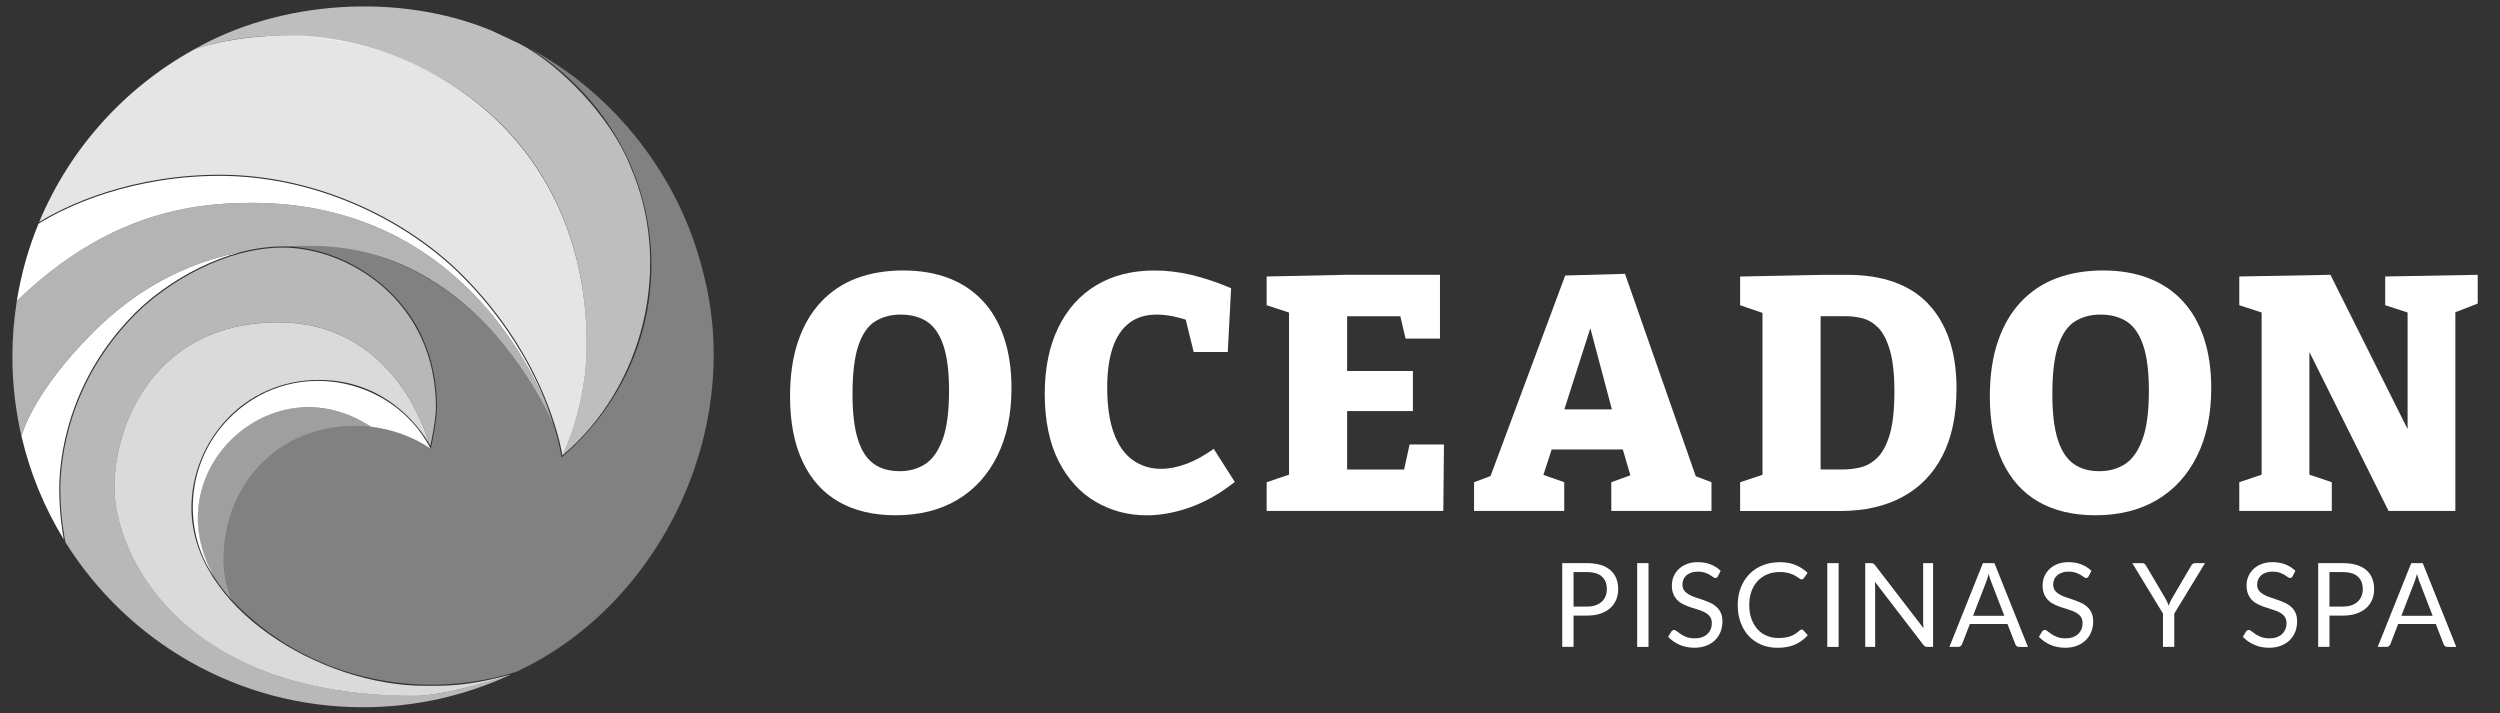
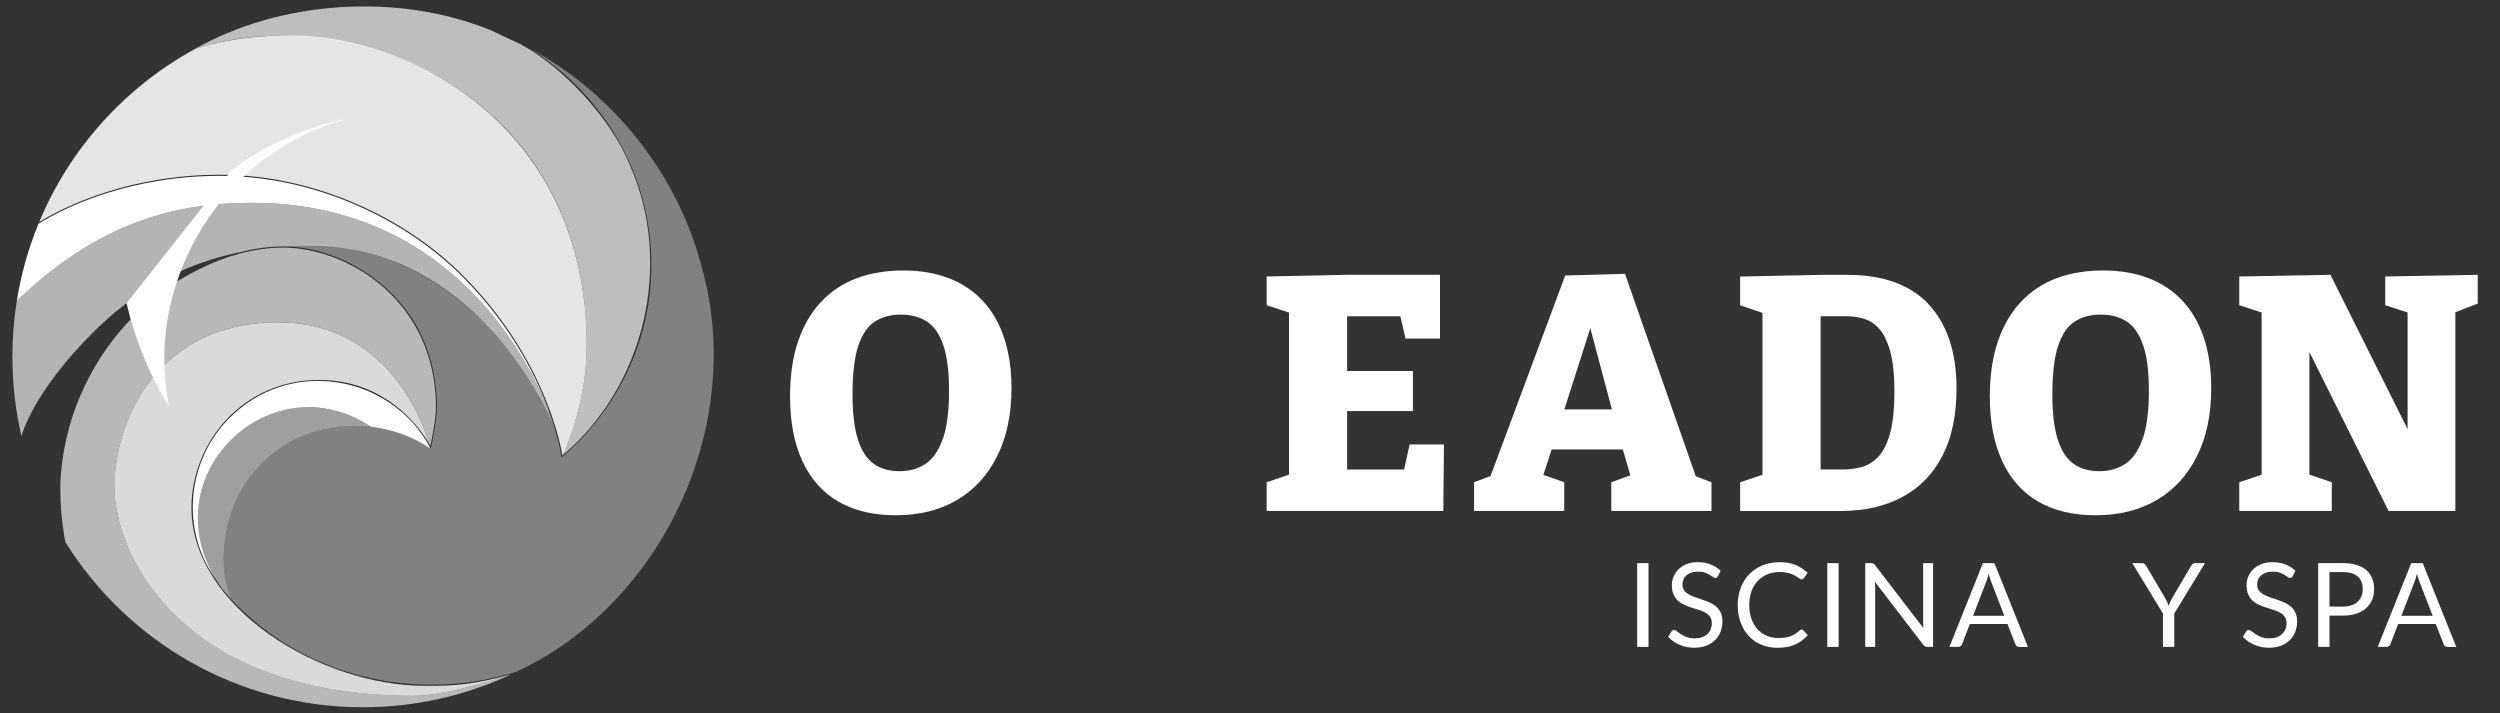
<svg xmlns="http://www.w3.org/2000/svg" id="uuid-619aba25-37aa-45ef-9de5-01436c8e578e" data-name="Capa 1" viewBox="0 0 659.61 188.18">
  <rect x="0" y="0" width="659.61" height="188.18" fill="#333333" stroke="none" />
  <defs>
    <style> .uuid-6a092a45-f256-4821-b52e-e780ad55de0a { opacity: .38; } .uuid-6a092a45-f256-4821-b52e-e780ad55de0a, .uuid-bc55b886-5873-494d-8b8d-4ff9a31b2476, .uuid-16af8e98-657e-4a8c-a9e5-cf3744e17452, .uuid-2b19aec8-23d8-4d97-9c5d-7c1d55ddbde2, .uuid-40ff1722-4657-44f9-a8ea-ad8d88594c14, .uuid-6d39a01a-c83a-49c3-8825-3cc49376c96a, .uuid-8f4f9ca9-f1d9-4aeb-82a9-0fef2efee95e, .uuid-f74b7442-e5ed-44be-a1b4-671fef749bb0 { fill: #fff; } .uuid-bc55b886-5873-494d-8b8d-4ff9a31b2476 { opacity: .65; } .uuid-16af8e98-657e-4a8c-a9e5-cf3744e17452 { opacity: .63; } .uuid-2b19aec8-23d8-4d97-9c5d-7c1d55ddbde2 { opacity: .53; } .uuid-40ff1722-4657-44f9-a8ea-ad8d88594c14 { opacity: .87; } .uuid-6d39a01a-c83a-49c3-8825-3cc49376c96a { opacity: .82; } .uuid-8f4f9ca9-f1d9-4aeb-82a9-0fef2efee95e { opacity: .68; } </style>
  </defs>
  <g>
    <path class="uuid-bc55b886-5873-494d-8b8d-4ff9a31b2476" d="M109.33,183.58c-62.46,0-79.14-38.08-79.14-55.04s10.93-43.52,43.18-43.52c29.34,0,38.51,27.24,39.93,32.15-.04-.07-.08-.14-.12-.21.16.27.28.49.37.66.33-1.54,1.46-7.12,1.46-10.12,0-6.67-1.31-12.88-3.9-18.46-2.33-5.02-5.65-9.45-9.86-13.18-1.94-1.71-4.06-3.26-6.31-4.61-2.16-1.29-4.44-2.4-6.77-3.29-4.51-1.72-9.19-2.63-13.56-2.63-3.61,0-7.41.53-11.28,1.56-3.53.95-7.12,2.31-10.67,4.07-3.25,1.6-6.41,3.5-9.39,5.63-2.77,1.98-5.28,4.08-7.43,6.24-4.16,4.16-7.74,8.76-10.66,13.69-2.47,4.18-4.49,8.63-6.01,13.25-2.83,8.61-3.25,15.78-3.25,19.29,0,7.61,1.25,13.56,1.27,13.62h0s.03.32.03.32c16.33,26.18,45.39,43.6,78.51,43.6,13.75,0,26.8-3,38.53-8.39-7.5,2.36-18.4,5.39-24.93,5.39Z" />
    <path class="uuid-6d39a01a-c83a-49c3-8825-3cc49376c96a" d="M123.73,180.32c-4.38.64-7.46.63-10.73.63-.29,0-.57,0-.86,0-13.74,0-29.14-5.1-41.2-13.65-3.03-2.14-5.8-4.48-8.23-6.93-2.52-2.54-4.69-5.23-6.46-7.98-1.85-2.88-3.27-5.86-4.23-8.86-1.01-3.15-1.51-6.36-1.51-9.55,0-4.28.82-8.5,2.43-12.54,1.61-4.03,3.92-7.66,6.86-10.79,3.04-3.24,6.62-5.79,10.63-7.56,4.26-1.89,8.88-2.85,13.73-2.85s9.3.93,13.45,2.77c3.32,1.47,6.41,3.53,9.18,6.1,2.47,2.29,4.22,4.58,5.26,6.1.08.12.16.24.24.36.02.03.04.07.07.1.06.09.11.17.17.25.02.03.04.06.06.09.03.05.07.1.1.16h0c.03.06.06.11.09.16,0,.01.02.03.03.04.05.09.1.17.15.25.02.03.03.06.05.09.04.07.08.13.12.2.01.02.03.05.04.07.04.07.09.15.12.21-1.41-4.91-10.58-32.15-39.93-32.15-32.25,0-43.18,26.56-43.18,43.52s16.68,55.04,79.14,55.04c6.54,0,17.44-3.03,24.93-5.39.16-.07.32-.14.47-.22-4.22,1.12-7.81,1.89-11,2.35Z" />
    <path class="uuid-f74b7442-e5ed-44be-a1b4-671fef749bb0" d="M144.46,107.46c-.27-.72-.57-1.47-.88-2.24-2.15-5.26-4.84-10.41-7.98-15.32-3.92-6.14-8.57-11.91-13.82-17.15-7.65-7.65-17.35-14.13-28.04-18.76-5.6-2.42-11.41-4.29-17.27-5.57-6.16-1.34-12.39-2.02-18.5-2.02-5.31,0-10.64.42-15.86,1.26-4.72.76-9.39,1.86-13.87,3.27-4.03,1.27-7.9,2.79-11.49,4.51-2.38,1.14-4.59,2.35-6.6,3.6-2.65,6.46-4.59,13.29-5.72,20.39,23.91-23.17,46.25-25.91,62.07-25.91,50.78,0,71.81,39.1,77.96,53.94Z" />
-     <path class="uuid-f74b7442-e5ed-44be-a1b4-671fef749bb0" d="M33.39,80c-.11.08-.21.16-.31.24-.08.06-.16.12-.24.18-2.85,2.18-5.62,4.62-8.31,7.31-16.15,16.15-18.85,27.29-18.86,27.36h0s0,0,0,0c2.26,9.76,6.07,18.93,11.16,27.23-.28-1.45-1.2-6.77-1.2-13.29,0-3.52.42-10.73,3.26-19.38,1.52-4.63,3.55-9.11,6.03-13.3,2.93-4.95,6.53-9.57,10.7-13.75,2.17-2.17,4.68-4.28,7.47-6.27,2.99-2.14,6.17-4.04,9.43-5.65,3.57-1.76,7.18-3.14,10.73-4.09.19-.05.39-.1.58-.15-5.64,1.11-11.04,2.8-16.21,5.12-4.94,2.22-9.68,5.01-14.23,8.44Z" />
+     <path class="uuid-f74b7442-e5ed-44be-a1b4-671fef749bb0" d="M33.39,80h0s0,0,0,0c2.26,9.76,6.07,18.93,11.16,27.23-.28-1.45-1.2-6.77-1.2-13.29,0-3.52.42-10.73,3.26-19.38,1.52-4.63,3.55-9.11,6.03-13.3,2.93-4.95,6.53-9.57,10.7-13.75,2.17-2.17,4.68-4.28,7.47-6.27,2.99-2.14,6.17-4.04,9.43-5.65,3.57-1.76,7.18-3.14,10.73-4.09.19-.05.39-.1.58-.15-5.64,1.11-11.04,2.8-16.21,5.12-4.94,2.22-9.68,5.01-14.23,8.44Z" />
    <path class="uuid-16af8e98-657e-4a8c-a9e5-cf3744e17452" d="M144.46,107.46c-6.15-14.83-27.19-53.94-77.96-53.94-15.81,0-38.16,2.74-62.07,25.91-.76,4.78-1.16,9.68-1.16,14.67,0,7.22.83,14.24,2.39,20.99.02-.07,2.72-11.21,18.86-27.36,2.7-2.7,5.47-5.13,8.31-7.31.08-.06.16-.12.24-.18.1-.08.21-.16.31-.24,4.55-3.43,9.29-6.22,14.23-8.44,5.18-2.32,10.58-4.01,16.21-5.12,0,0,0,0,0,0,0,0,0,0,0,0,3.7-.94,7.32-1.42,10.78-1.42.05,0,.1,0,.15,0,.78-.05,1.56-.1,2.34-.13,1.51-.07,3.03-.1,4.57-.1,10.64,0,19.84,2.6,27.68,6.59.15.08.31.16.46.24.17.09.33.17.49.26.22.12.44.24.66.36.13.07.26.14.38.21,21.28,11.8,32.1,33.67,34.6,39.29-.42-1.31-.91-2.74-1.49-4.27Z" />
    <path class="uuid-40ff1722-4657-44f9-a8ea-ad8d88594c14" d="M76.11,9.34c-15.27,0-24.86,3.7-24.98,3.75-18.24,10.06-32.72,26.11-40.79,45.49,1.93-1.18,4.03-2.32,6.28-3.4,3.61-1.73,7.49-3.25,11.53-4.53,4.49-1.42,9.17-2.52,13.91-3.28,5.23-.84,10.59-1.27,15.91-1.27,6.13,0,12.38.68,18.57,2.03,5.87,1.28,11.7,3.16,17.32,5.59,10.73,4.64,20.46,11.14,28.14,18.82,5.26,5.26,9.92,11.05,13.86,17.21,3.15,4.93,5.84,10.1,8,15.37,1.92,4.69,3.06,8.6,3.68,11.05.51,2.04.76,3.44.85,3.99.03-.02.06-.04.09-.07.92-1.94,6.32-14,6.32-29.03,0-56.38-44.85-81.73-78.68-81.73Z" />
    <path class="uuid-8f4f9ca9-f1d9-4aeb-82a9-0fef2efee95e" d="M166.17,43.53c-5.12-12.67-18.26-26.35-29.04-31.97l-7.48-3.51C105.2-2.04,73.77.07,51.12,13.09c40.71-13.8,103.74,10.88,103.66,77.98,0,15.03-5.4,27.08-6.32,29.03,21.53-18.15,29.33-50.44,17.7-76.56Z" />
    <path class="uuid-6a092a45-f256-4821-b52e-e780ad55de0a" d="M185.23,70.75h0c-6.27-24.46-23.1-45.88-45.3-57.89,38.7,24.54,43.11,77.65,8.41,107.7h0s-.18.14-.18.14c-.07-.44-.43-3.36-2.21-8.98-9.19-20.94-33.74-50.67-71.2-46.71,15.09.13,30.38,10.03,36.62,23.89,2.6,5.61,3.92,11.87,3.92,18.58,0,3.52-1.54,10.52-1.55,10.59l-.09.41-.06-.12c-4.54-3.1-9.91-4.98-15.34-5.73-23.04-2.64-39.65,14.45-39.22,35.5.02,3.45.8,6.87,2.05,10.07,19.29,20.49,48.65,27.27,75.15,19.04,37.98-17.57,60.69-64.4,48.99-106.51Z" />
    <path class="uuid-f74b7442-e5ed-44be-a1b4-671fef749bb0" d="M113.47,118.11c-10.18-19.24-37.33-24.27-53.45-7.27-10.63,11.13-12.27,28.62-3.5,41.42-15.87-27.87,15.27-56.84,41.31-39.67,5.58.7,11.11,2.61,15.77,5.79l-.13-.27Z" />
    <path class="uuid-2b19aec8-23d8-4d97-9c5d-7c1d55ddbde2" d="M81.09,107.44c-21.94,0-36.76,24.69-24.57,44.82,1.25,2.06,2.88,4.08,4.56,5.95-1.25-3.2-2.03-6.62-2.05-10.07-.38-20.91,15.85-37.89,38.8-35.55-3.4-2.2-8.78-5.15-16.74-5.15Z" />
  </g>
  <g>
    <g>
      <path class="uuid-f74b7442-e5ed-44be-a1b4-671fef749bb0" d="M259.29,79.38c-2.47-2.64-5.46-4.64-8.99-5.99-3.52-1.35-7.52-2.03-11.98-2.03s-8.69.69-12.34,2.07c-3.64,1.38-6.77,3.47-9.38,6.26-2.62,2.79-4.63,6.26-6.04,10.4-1.41,4.14-2.11,8.97-2.11,14.49,0,6.76,1.1,12.48,3.3,17.18,2.2,4.7,5.38,8.24,9.52,10.62,4.14,2.38,9.15,3.57,15.02,3.57,6.28,0,11.7-1.35,16.26-4.05,4.55-2.7,8.08-6.56,10.57-11.59,2.5-5.02,3.75-11,3.75-17.93,0-4.93-.65-9.34-1.94-13.22-1.29-3.88-3.17-7.14-5.64-9.78ZM248.71,115.91c-1.12,3.08-2.64,5.26-4.58,6.52-1.94,1.26-4.2,1.89-6.78,1.89-2.76,0-5.05-.66-6.87-1.98-1.82-1.32-3.2-3.46-4.14-6.43-.94-2.97-1.41-6.92-1.41-11.85,0-5.52.51-9.81,1.54-12.86,1.03-3.05,2.5-5.18,4.41-6.39,1.91-1.2,4.16-1.81,6.74-1.81,2.76,0,5.08.62,6.96,1.85,1.88,1.23,3.32,3.32,4.32,6.26,1,2.94,1.5,6.93,1.5,11.98,0,5.46-.56,9.74-1.67,12.82Z" />
-       <path class="uuid-f74b7442-e5ed-44be-a1b4-671fef749bb0" d="M313.01,122.38c-2.35.88-4.58,1.32-6.7,1.32-2.76,0-5.23-.76-7.4-2.29-2.17-1.53-3.85-3.89-5.02-7.09-1.18-3.2-1.76-7.24-1.76-12.12,0-4.05.47-7.5,1.41-10.35.94-2.85,2.38-5.04,4.32-6.56,1.94-1.53,4.41-2.29,7.4-2.29,1.41,0,2.94.18,4.58.53.96.21,1.97.48,3.01.81l2.1,8.53h8.99l.88-16.83c-3.76-1.59-7.27-2.76-10.53-3.52-3.26-.76-6.48-1.15-9.65-1.15-5.93,0-11.06,1.29-15.38,3.88-4.32,2.59-7.67,6.32-10.04,11.19-2.38,4.88-3.57,10.72-3.57,17.53s1.22,12.95,3.66,17.71c2.44,4.76,5.7,8.33,9.78,10.71,4.08,2.38,8.56,3.57,13.44,3.57,3.76,0,7.64-.72,11.63-2.16,3.99-1.44,7.87-3.66,11.63-6.65l-5.55-8.72c-2.47,1.76-4.88,3.08-7.22,3.97Z" />
      <polygon class="uuid-f74b7442-e5ed-44be-a1b4-671fef749bb0" points="370.47 123.88 355.43 123.88 355.43 108.46 372.79 108.46 372.79 97.89 355.43 97.89 355.43 83.44 369.47 83.44 370.85 89.34 379.93 89.34 379.93 72.51 355.08 72.51 334.2 72.95 334.2 80.53 340.1 82.47 340.1 125.24 334.2 127.23 334.2 134.81 380.81 134.81 380.98 117.27 371.91 117.27 370.47 123.88" />
      <path class="uuid-f74b7442-e5ed-44be-a1b4-671fef749bb0" d="M428.74,72.25l-15.77.44-19.7,52.91-4.35,1.63v7.58h23.79v-7.58l-5.5-1.94,2.19-6.7h18.77l1.99,6.81-5.03,1.83v7.58h26.43v-7.58l-4.14-1.57-18.68-53.42ZM419.6,86.59l5.69,21.43h-12.55l6.86-21.43Z" />
      <path class="uuid-f74b7442-e5ed-44be-a1b4-671fef749bb0" d="M508.69,80.09c-2.44-2.53-5.43-4.42-8.99-5.68-3.56-1.26-7.62-1.89-12.2-1.89h-6.7l-21.68.44v7.58l5.9,2.01v42.72l-5.9,1.97v7.58h26.43c6.34,0,11.81-1.23,16.39-3.7,4.58-2.47,8.11-6.09,10.57-10.88,2.47-4.79,3.7-10.71,3.7-17.75,0-4.93-.65-9.27-1.94-13-1.29-3.73-3.16-6.86-5.6-9.38ZM498.6,114.63c-.82,2.76-1.91,4.8-3.26,6.12-1.35,1.32-2.82,2.17-4.41,2.55-1.59.38-3.14.57-4.67.57h-5.9v-40.44h6.78c1.41,0,2.85.19,4.32.57,1.47.38,2.83,1.2,4.1,2.47,1.26,1.26,2.29,3.25,3.08,5.95.79,2.7,1.19,6.34,1.19,10.93s-.41,8.52-1.23,11.28Z" />
      <path class="uuid-f74b7442-e5ed-44be-a1b4-671fef749bb0" d="M575.85,79.38c-2.47-2.64-5.46-4.64-8.99-5.99-3.52-1.35-7.52-2.03-11.98-2.03s-8.69.69-12.33,2.07c-3.64,1.38-6.77,3.47-9.38,6.26-2.62,2.79-4.63,6.26-6.04,10.4-1.41,4.14-2.12,8.97-2.12,14.49,0,6.76,1.1,12.48,3.3,17.18,2.2,4.7,5.38,8.24,9.52,10.62,4.14,2.38,9.15,3.57,15.02,3.57,6.29,0,11.7-1.35,16.26-4.05,4.55-2.7,8.08-6.56,10.57-11.59,2.5-5.02,3.74-11,3.74-17.93,0-4.93-.65-9.34-1.94-13.22-1.29-3.88-3.17-7.14-5.64-9.78ZM565.28,115.91c-1.12,3.08-2.64,5.26-4.58,6.52-1.94,1.26-4.2,1.89-6.78,1.89-2.76,0-5.05-.66-6.87-1.98-1.82-1.32-3.2-3.46-4.14-6.43-.94-2.97-1.41-6.92-1.41-11.85,0-5.52.51-9.81,1.54-12.86,1.03-3.05,2.5-5.18,4.41-6.39,1.91-1.2,4.15-1.81,6.74-1.81,2.76,0,5.08.62,6.96,1.85,1.88,1.23,3.32,3.32,4.32,6.26,1,2.94,1.5,6.93,1.5,11.98,0,5.46-.56,9.74-1.68,12.82Z" />
      <polygon class="uuid-f74b7442-e5ed-44be-a1b4-671fef749bb0" points="653.73 72.51 629.32 72.95 629.32 80.53 635.23 82.45 635.23 113.22 614.87 72.51 590.82 72.95 590.82 80.53 596.72 82.45 596.72 125.24 590.82 127.23 590.82 134.81 615.23 134.81 615.23 127.23 609.32 125.24 609.32 92.88 630.21 134.81 647.83 134.81 647.83 82.38 653.73 80.09 653.73 72.51" />
    </g>
    <g>
-       <path class="uuid-f74b7442-e5ed-44be-a1b4-671fef749bb0" d="M424.93,150.45c-.68-.6-1.53-1.06-2.57-1.38-1.03-.32-2.25-.49-3.65-.49h-6.52v22.1h2.98v-8.26h3.55c1.33,0,2.5-.17,3.53-.52,1.03-.34,1.89-.82,2.58-1.44.69-.62,1.22-1.35,1.58-2.2.36-.85.54-1.79.54-2.82s-.17-1.98-.5-2.82c-.33-.84-.84-1.56-1.52-2.16ZM423.62,157.29c-.23.57-.56,1.05-1,1.46-.44.41-.99.72-1.64.95-.65.23-1.41.34-2.26.34h-3.55v-9.1h3.55c1.76,0,3.07.4,3.94,1.19.87.79,1.3,1.89,1.3,3.3,0,.68-.11,1.3-.34,1.87Z" />
      <rect class="uuid-f74b7442-e5ed-44be-a1b4-671fef749bb0" x="431.96" y="148.58" width="2.99" height="22.1" />
      <path class="uuid-f74b7442-e5ed-44be-a1b4-671fef749bb0" d="M452.84,160.07c-.5-.43-1.06-.79-1.7-1.07-.63-.28-1.28-.54-1.94-.76-.66-.23-1.31-.44-1.94-.66-.63-.21-1.2-.46-1.7-.75-.5-.29-.9-.63-1.2-1.04-.3-.41-.46-.92-.46-1.53,0-.48.09-.93.26-1.35.17-.42.43-.78.78-1.09.34-.31.77-.55,1.29-.73.51-.18,1.1-.27,1.77-.27.71,0,1.31.09,1.81.26.5.17.92.37,1.28.58s.65.4.88.58c.23.18.43.26.61.26.16,0,.3-.04.4-.12.1-.08.2-.19.29-.35l.72-1.42c-.76-.74-1.65-1.31-2.67-1.7-1.02-.39-2.14-.59-3.38-.59-1.1,0-2.07.17-2.92.51-.85.34-1.56.79-2.14,1.36-.58.57-1.01,1.21-1.32,1.94-.3.73-.45,1.49-.45,2.27,0,.98.15,1.8.45,2.46.3.66.7,1.22,1.19,1.66.49.44,1.06.8,1.69,1.08.63.28,1.28.52,1.94.73.66.21,1.31.42,1.94.62.63.2,1.2.44,1.69.73.49.29.89.65,1.19,1.07.3.43.45.97.45,1.64,0,.61-.1,1.16-.31,1.65-.21.49-.5.92-.89,1.27-.39.35-.86.63-1.41.82-.56.2-1.19.29-1.9.29-.85,0-1.58-.12-2.17-.35-.59-.23-1.1-.49-1.51-.76-.42-.28-.76-.53-1.04-.76-.28-.23-.52-.35-.74-.35-.14,0-.28.04-.39.12-.12.08-.22.17-.3.28l-.86,1.42c.83.88,1.84,1.59,3.01,2.1,1.18.52,2.48.78,3.91.78,1.17,0,2.22-.18,3.14-.54.92-.36,1.7-.85,2.33-1.48.63-.63,1.11-1.36,1.44-2.21.33-.85.49-1.76.49-2.72,0-.91-.15-1.69-.45-2.31-.3-.63-.7-1.16-1.2-1.59Z" />
      <path class="uuid-f74b7442-e5ed-44be-a1b4-671fef749bb0" d="M475.34,166.11c-.16,0-.33.08-.51.23-.39.35-.78.65-1.16.9-.39.25-.8.46-1.25.62-.45.16-.93.29-1.46.36-.52.08-1.12.12-1.77.12-1.08,0-2.09-.2-3.02-.59-.94-.39-1.75-.96-2.43-1.7-.68-.75-1.22-1.66-1.62-2.74-.4-1.08-.59-2.31-.59-3.69s.2-2.54.59-3.62c.4-1.08.95-1.99,1.66-2.74.71-.75,1.55-1.33,2.54-1.73.98-.41,2.06-.61,3.25-.61.66,0,1.24.05,1.74.15.5.1.95.22,1.33.36.38.14.71.3.99.46.28.16.52.32.73.46.21.14.38.27.53.36.15.1.29.15.42.15.17,0,.31-.03.4-.1.09-.07.18-.15.25-.25l.97-1.37c-.91-.86-1.96-1.55-3.14-2.05-1.18-.5-2.58-.76-4.2-.76s-3.15.27-4.51.82c-1.36.55-2.53,1.32-3.51,2.32-.98,1-1.73,2.19-2.27,3.58-.54,1.39-.81,2.91-.81,4.58s.25,3.19.76,4.58c.5,1.39,1.21,2.58,2.13,3.57.91.99,2.02,1.76,3.31,2.31,1.29.55,2.74.82,4.33.82,1.82,0,3.37-.29,4.66-.88,1.29-.59,2.39-1.4,3.29-2.45l-1.17-1.28c-.13-.13-.28-.2-.45-.2Z" />
      <rect class="uuid-f74b7442-e5ed-44be-a1b4-671fef749bb0" x="482.12" y="148.58" width="2.99" height="22.1" />
      <path class="uuid-f74b7442-e5ed-44be-a1b4-671fef749bb0" d="M507.42,164.23c0,.24,0,.48.02.73s.03.51.06.78l-12.8-16.65c-.16-.21-.31-.34-.44-.41-.13-.07-.33-.1-.59-.1h-1.54v22.1h2.62v-15.74c0-.21,0-.43-.02-.68-.01-.25-.03-.5-.05-.76l12.78,16.64c.15.2.31.33.47.42.16.08.36.12.59.12h1.51v-22.1h-2.62v15.65Z" />
      <path class="uuid-f74b7442-e5ed-44be-a1b4-671fef749bb0" d="M523.18,148.58l-8.84,22.1h2.31c.26,0,.47-.07.65-.22.17-.14.3-.31.37-.49l2.07-5.34h9.92l2.07,5.34c.08.21.21.38.37.51.16.13.38.2.65.2h2.31l-8.84-22.1h-3.04ZM520.58,162.47l3.47-8.97c.1-.27.21-.58.32-.93.11-.35.22-.74.33-1.16.22.83.44,1.53.66,2.08l3.47,8.99h-8.25Z" />
-       <path class="uuid-f74b7442-e5ed-44be-a1b4-671fef749bb0" d="M550.66,160.07c-.5-.43-1.06-.79-1.7-1.07-.63-.28-1.28-.54-1.94-.76-.66-.23-1.31-.44-1.94-.66-.63-.21-1.2-.46-1.7-.75-.5-.29-.9-.63-1.2-1.04-.3-.41-.46-.92-.46-1.53,0-.48.09-.93.26-1.35.17-.42.43-.78.78-1.09.34-.31.77-.55,1.29-.73.51-.18,1.1-.27,1.77-.27.71,0,1.31.09,1.81.26.5.17.93.37,1.28.58.35.21.65.4.88.58.23.18.43.26.61.26.16,0,.3-.04.4-.12.1-.08.2-.19.29-.35l.72-1.42c-.76-.74-1.65-1.31-2.67-1.7-1.02-.39-2.14-.59-3.38-.59-1.1,0-2.07.17-2.92.51-.85.34-1.56.79-2.14,1.36-.58.57-1.01,1.21-1.32,1.94-.3.73-.45,1.49-.45,2.27,0,.98.15,1.8.45,2.46.3.66.7,1.22,1.19,1.66.49.44,1.06.8,1.69,1.08.63.28,1.28.52,1.94.73.66.21,1.31.42,1.94.62.63.2,1.2.44,1.69.73.49.29.89.65,1.19,1.07.3.43.45.97.45,1.64,0,.61-.1,1.16-.31,1.65-.21.49-.5.92-.89,1.27-.39.35-.86.63-1.41.82-.56.2-1.19.29-1.9.29-.85,0-1.58-.12-2.17-.35-.59-.23-1.1-.49-1.51-.76-.42-.28-.76-.53-1.04-.76-.28-.23-.52-.35-.74-.35-.14,0-.28.04-.39.12-.12.08-.22.17-.3.28l-.86,1.42c.83.88,1.84,1.59,3.01,2.1,1.18.52,2.48.78,3.91.78,1.17,0,2.22-.18,3.14-.54.92-.36,1.7-.85,2.33-1.48.63-.63,1.11-1.36,1.44-2.21.33-.85.49-1.76.49-2.72,0-.91-.15-1.69-.45-2.31-.3-.63-.7-1.16-1.2-1.59Z" />
      <path class="uuid-f74b7442-e5ed-44be-a1b4-671fef749bb0" d="M578.5,148.8c-.16.15-.29.31-.38.47l-5.04,8.59c-.21.35-.38.68-.51,1-.13.32-.26.64-.37.96-.11-.31-.24-.62-.38-.94-.14-.32-.31-.66-.52-1.02l-5.06-8.59c-.11-.19-.25-.36-.4-.49-.15-.13-.37-.2-.63-.2h-2.62l8.1,13.31v8.79h2.98v-8.79l8.11-13.31h-2.65c-.26,0-.46.07-.62.22Z" />
      <path class="uuid-f74b7442-e5ed-44be-a1b4-671fef749bb0" d="M604.47,160.07c-.5-.43-1.06-.79-1.7-1.07-.63-.28-1.28-.54-1.94-.76-.66-.23-1.31-.44-1.94-.66-.63-.21-1.2-.46-1.7-.75-.5-.29-.9-.63-1.2-1.04-.3-.41-.46-.92-.46-1.53,0-.48.09-.93.26-1.35.18-.42.43-.78.78-1.09.34-.31.77-.55,1.29-.73.51-.18,1.1-.27,1.77-.27.71,0,1.31.09,1.81.26.5.17.93.37,1.28.58.35.21.65.4.88.58.23.18.43.26.61.26.16,0,.3-.04.4-.12.1-.08.2-.19.29-.35l.72-1.42c-.76-.74-1.65-1.31-2.67-1.7-1.02-.39-2.14-.59-3.38-.59-1.1,0-2.07.17-2.92.51-.85.34-1.56.79-2.14,1.36-.58.57-1.01,1.21-1.32,1.94-.3.73-.45,1.49-.45,2.27,0,.98.15,1.8.45,2.46.3.66.7,1.22,1.19,1.66.49.44,1.06.8,1.69,1.08.63.28,1.28.52,1.94.73.66.21,1.31.42,1.94.62.63.2,1.2.44,1.69.73.49.29.89.65,1.19,1.07.3.43.45.97.45,1.64,0,.61-.1,1.16-.31,1.65-.21.49-.5.92-.89,1.27-.39.35-.86.63-1.41.82-.56.2-1.19.29-1.9.29-.85,0-1.58-.12-2.17-.35-.59-.23-1.1-.49-1.51-.76-.42-.28-.76-.53-1.04-.76-.28-.23-.52-.35-.74-.35-.14,0-.28.04-.39.12-.12.08-.22.17-.3.28l-.86,1.42c.83.88,1.84,1.59,3.01,2.1,1.18.52,2.48.78,3.91.78,1.17,0,2.22-.18,3.14-.54.92-.36,1.7-.85,2.33-1.48.63-.63,1.11-1.36,1.44-2.21.33-.85.49-1.76.49-2.72,0-.91-.15-1.69-.45-2.31-.3-.63-.7-1.16-1.2-1.59Z" />
      <path class="uuid-f74b7442-e5ed-44be-a1b4-671fef749bb0" d="M624.38,150.45c-.68-.6-1.53-1.06-2.57-1.38-1.03-.32-2.25-.49-3.65-.49h-6.52v22.1h2.98v-8.26h3.55c1.33,0,2.5-.17,3.53-.52,1.03-.34,1.89-.82,2.58-1.44.69-.62,1.22-1.35,1.58-2.2.36-.85.54-1.79.54-2.82s-.17-1.98-.5-2.82c-.33-.84-.84-1.56-1.52-2.16ZM623.06,157.29c-.23.57-.56,1.05-1,1.46-.44.41-.99.72-1.64.95-.65.23-1.41.34-2.26.34h-3.55v-9.1h3.55c1.76,0,3.07.4,3.94,1.19.87.79,1.3,1.89,1.3,3.3,0,.68-.11,1.3-.34,1.87Z" />
      <path class="uuid-f74b7442-e5ed-44be-a1b4-671fef749bb0" d="M639.23,148.58h-3.04l-8.84,22.1h2.31c.26,0,.47-.07.65-.22.17-.14.3-.31.37-.49l2.07-5.34h9.92l2.07,5.34c.08.21.21.38.37.51.16.13.38.2.65.2h2.31l-8.84-22.1ZM633.59,162.47l3.47-8.97c.1-.27.21-.58.32-.93.11-.35.22-.74.33-1.16.22.83.44,1.53.66,2.08l3.47,8.99h-8.25Z" />
    </g>
  </g>
</svg>